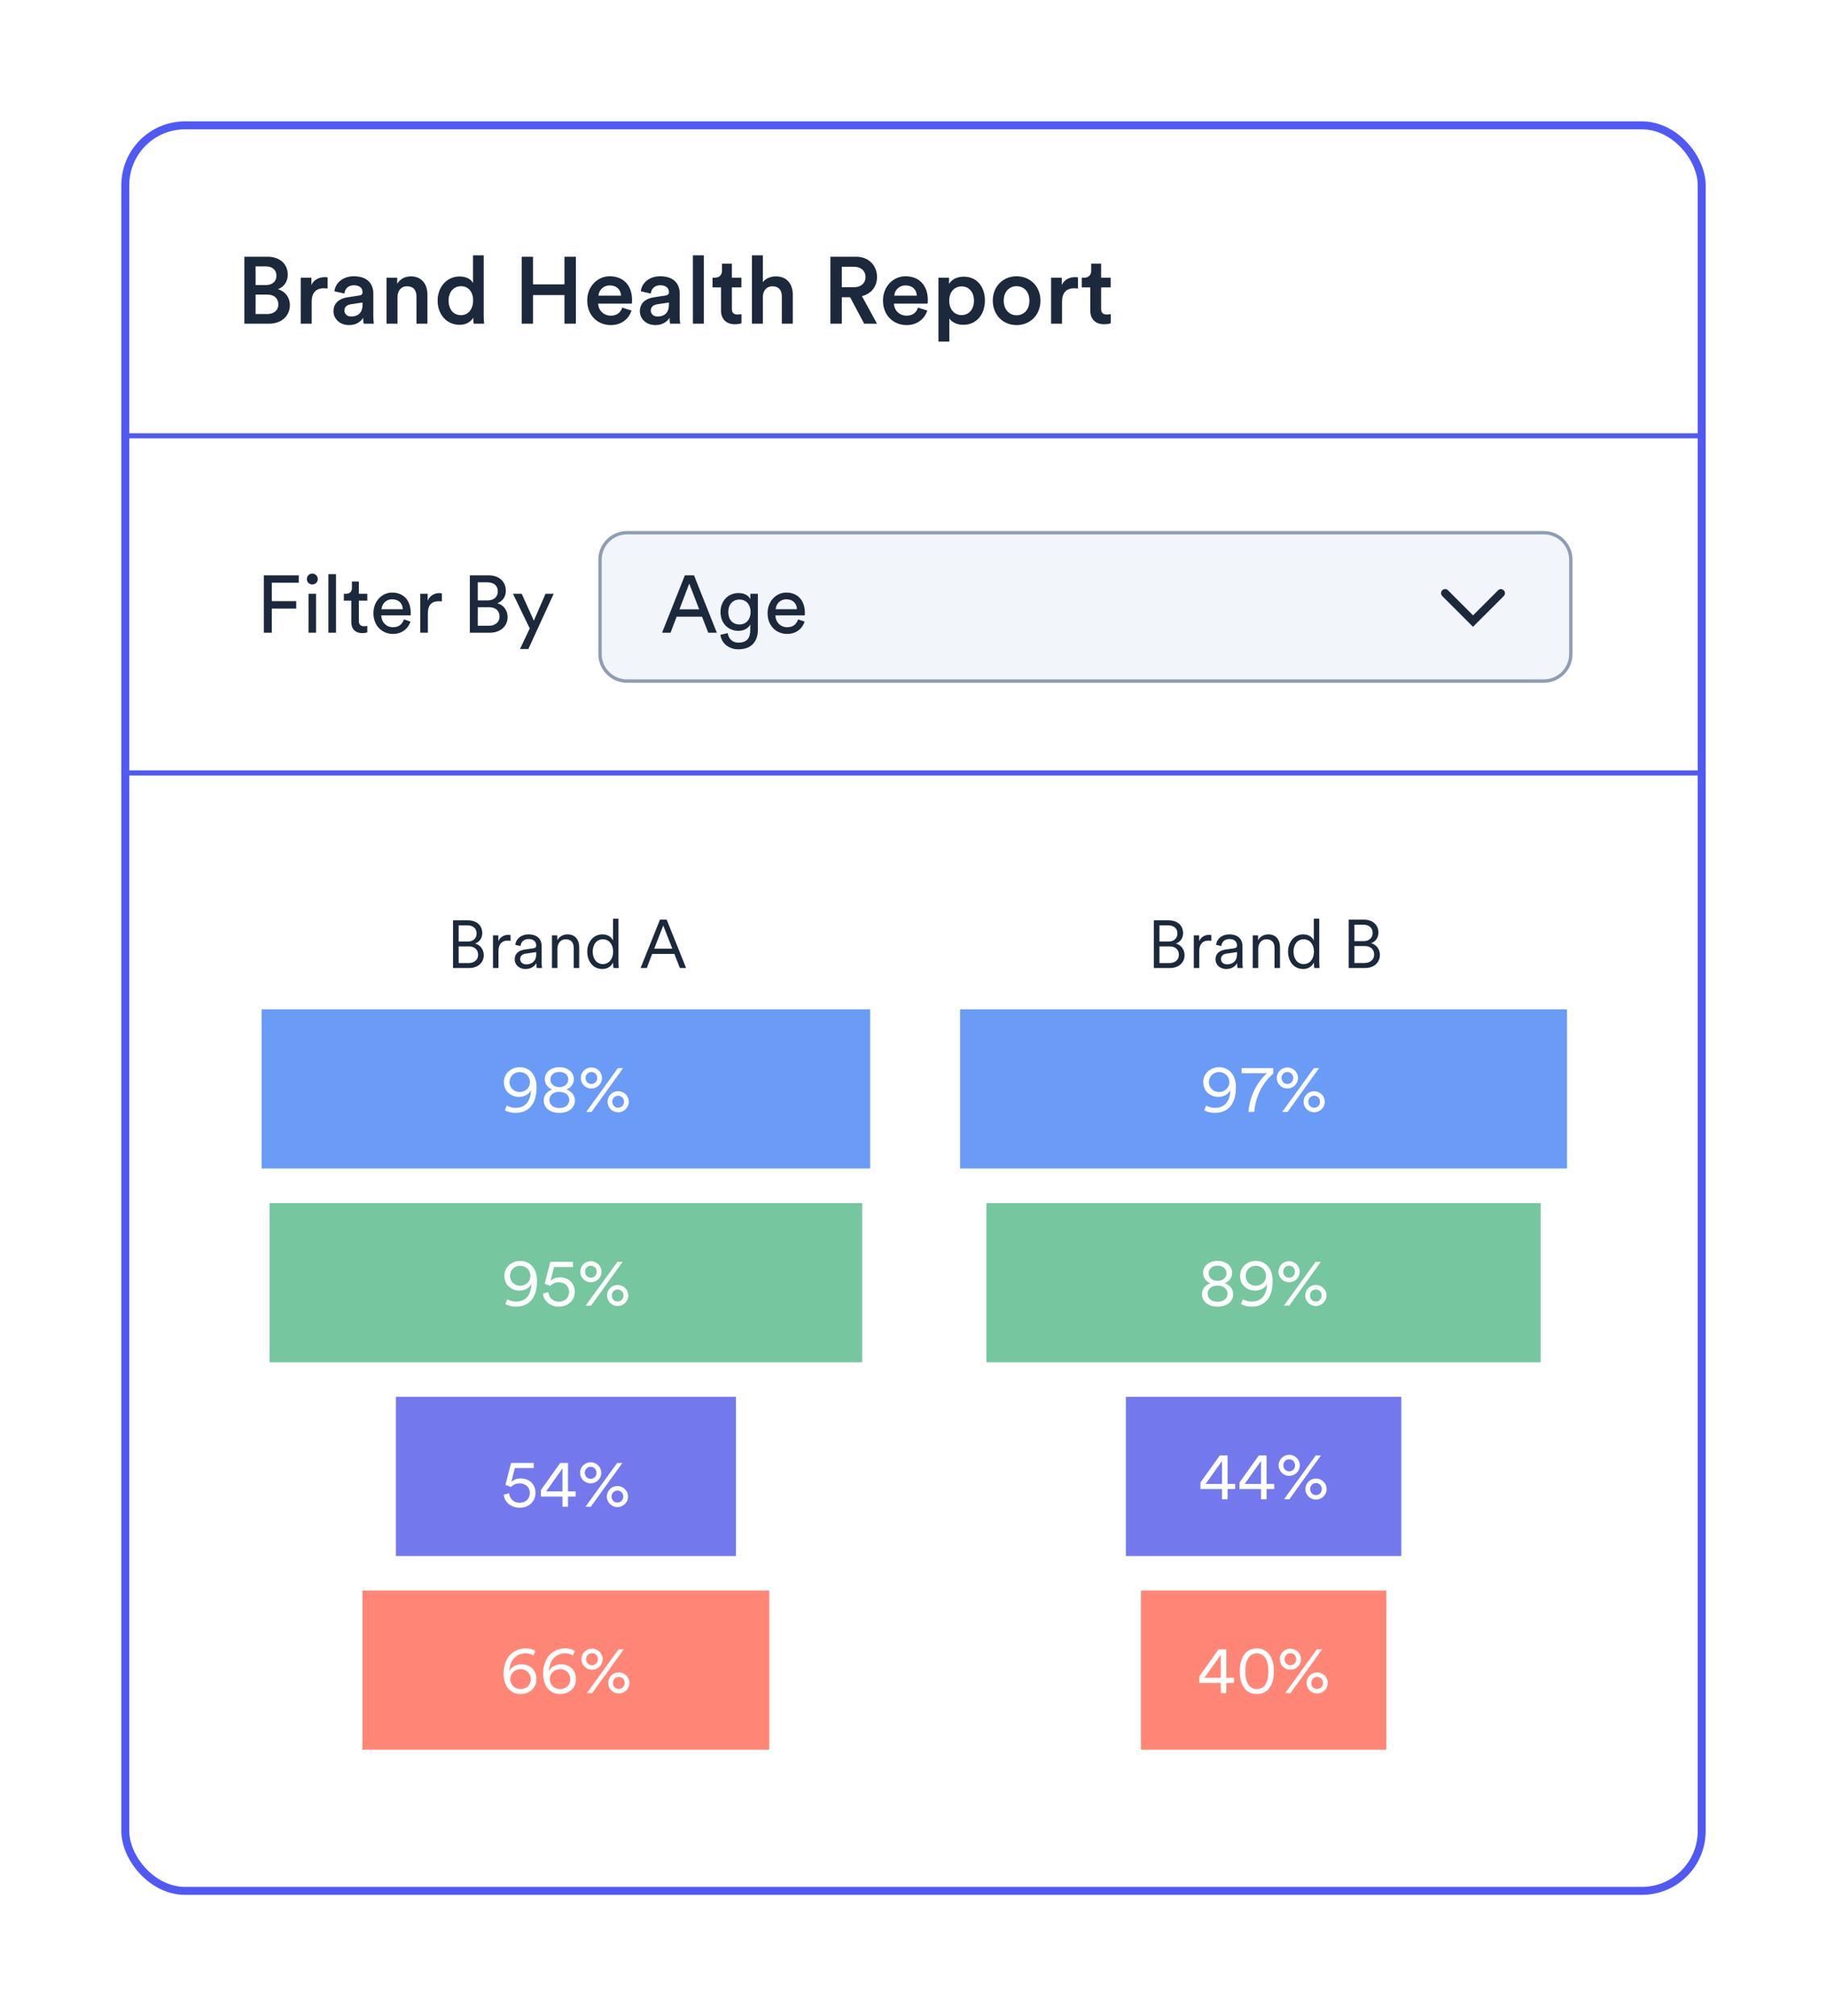
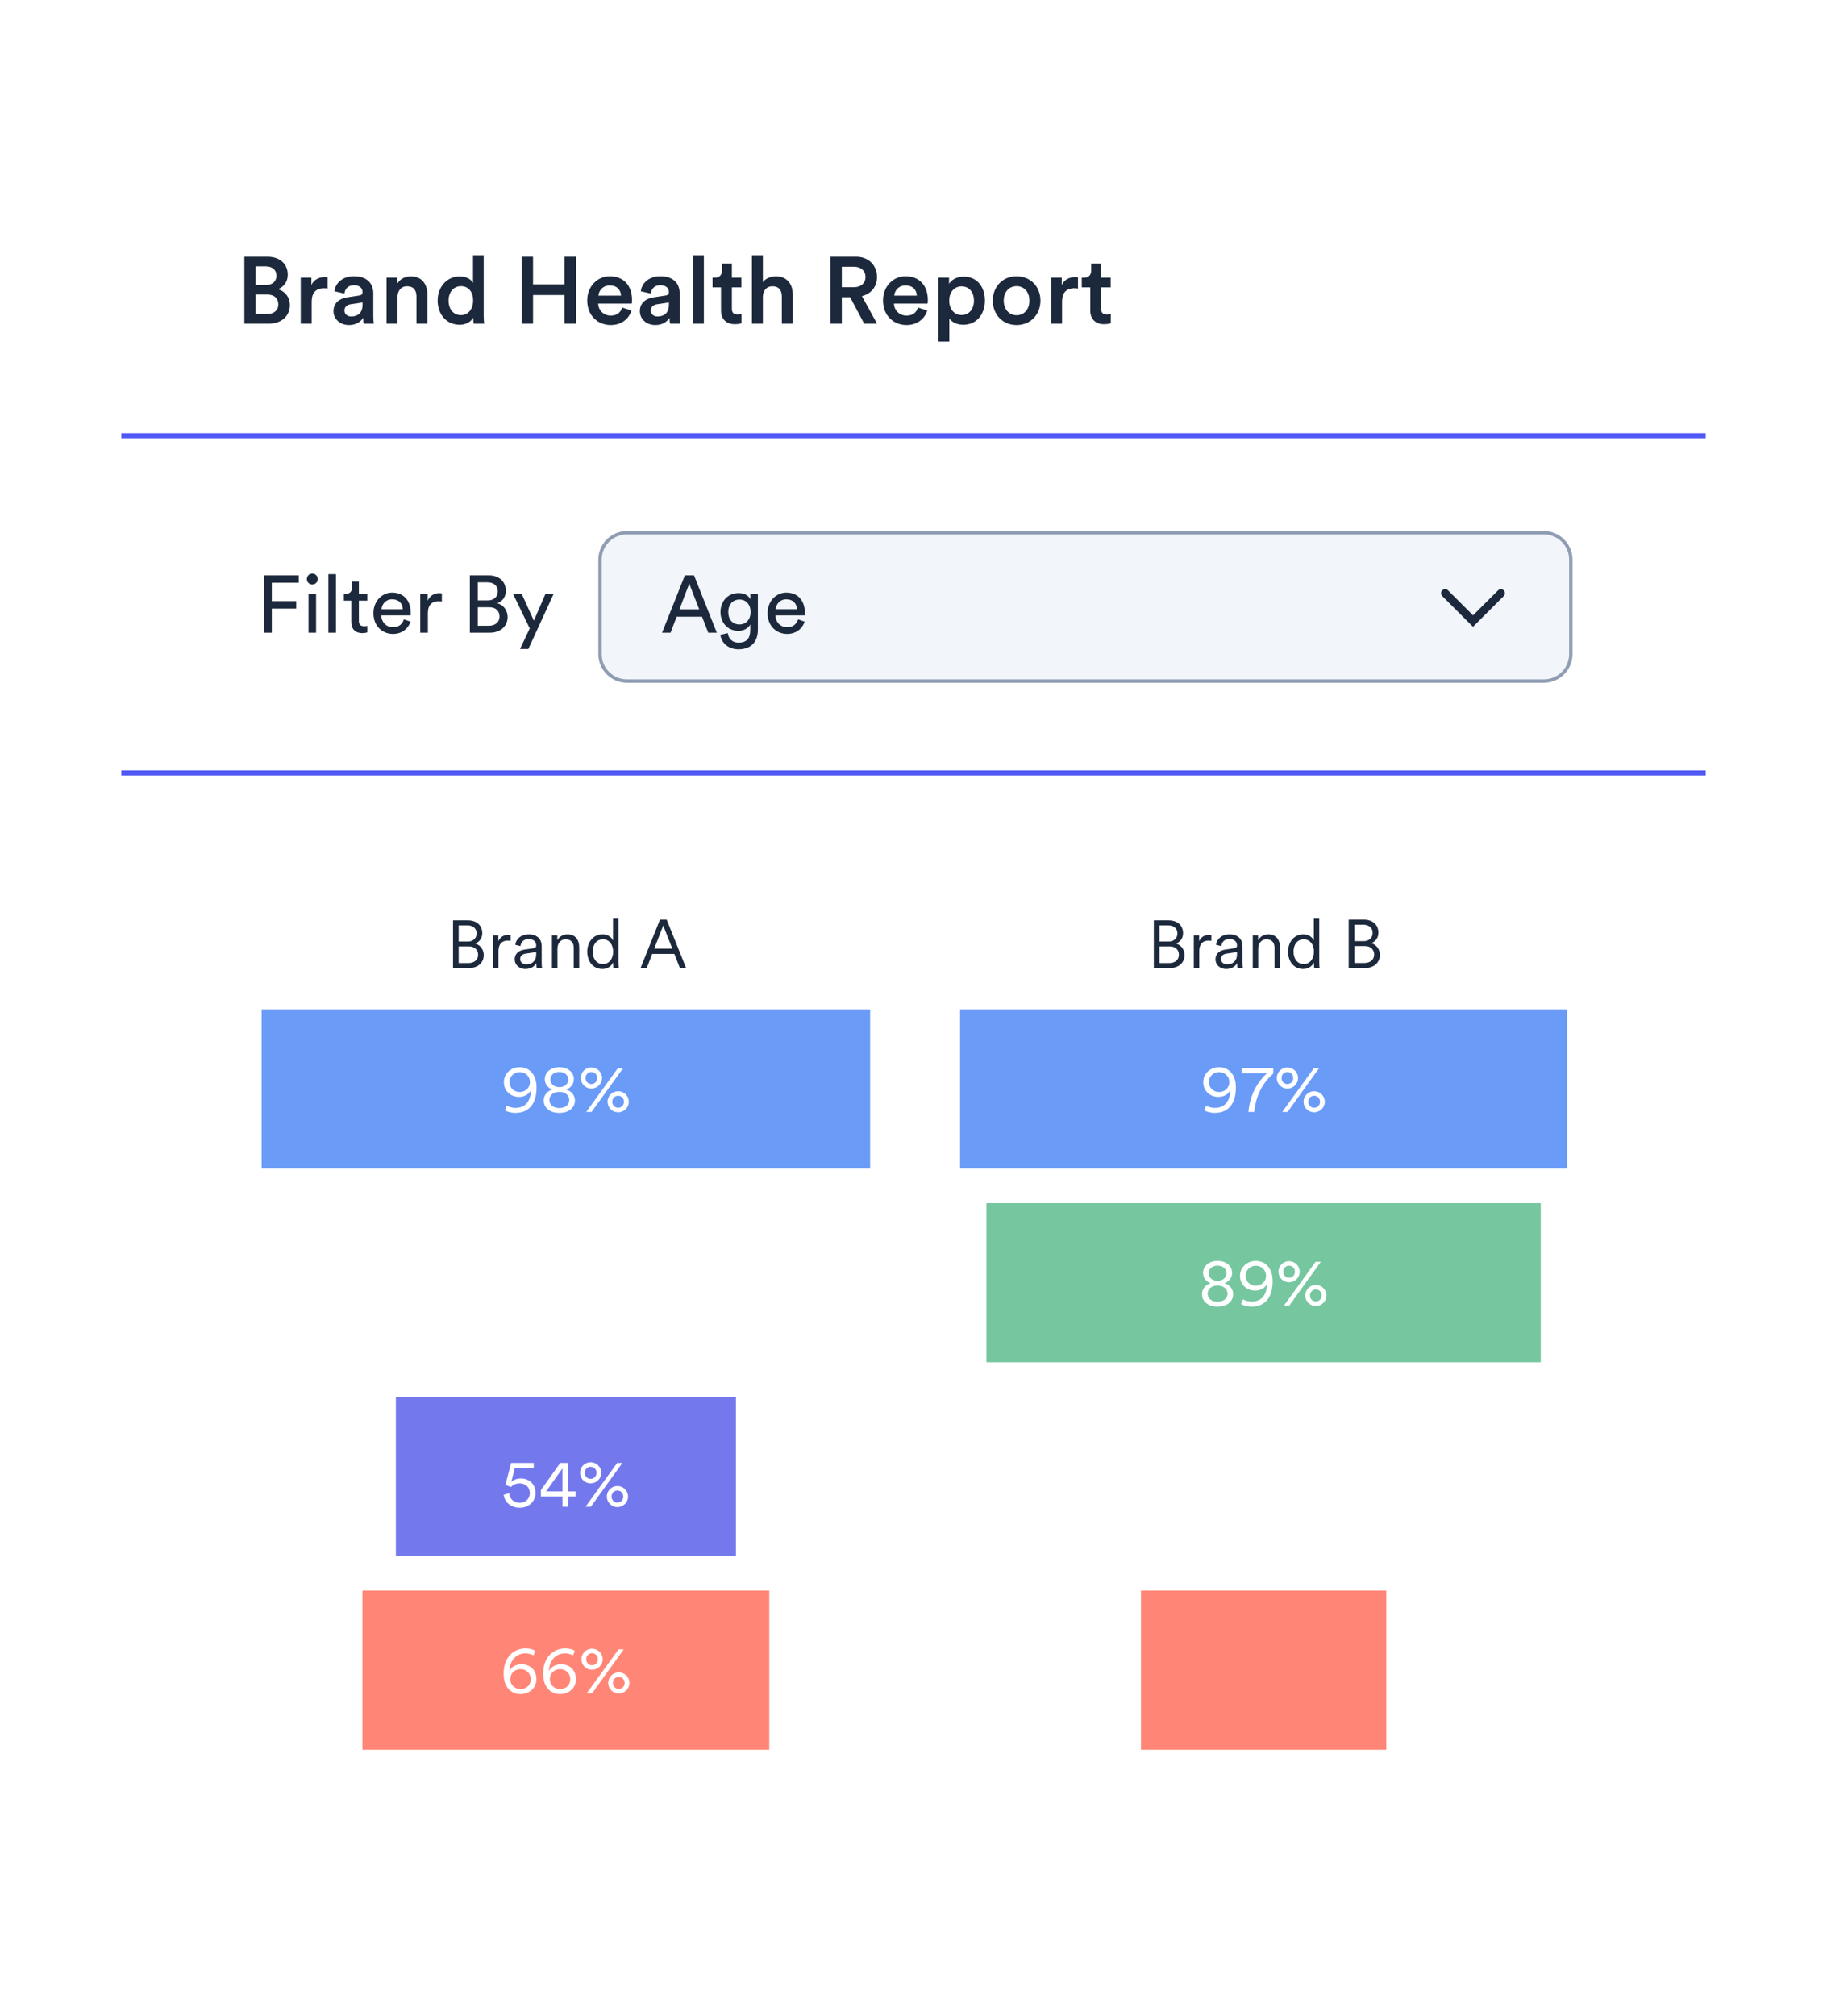
<svg xmlns="http://www.w3.org/2000/svg" width="271" height="299" viewBox="0 0 271 299" fill="none">
  <g filter="url(#filter0_d_10979_37658)">
    <rect x="18" y="18" width="235" height="263" rx="9.446" fill="white" />
-     <rect x="18.59" y="18.59" width="233.819" height="261.819" rx="8.856" stroke="#5159F5" stroke-width="1.181" />
  </g>
  <path d="M36.246 38.074H39.662C41.566 38.074 42.686 39.194 42.686 40.748C42.686 41.798 42.07 42.582 41.216 42.89C42.266 43.17 42.994 44.08 42.994 45.256C42.994 46.852 41.762 48 39.914 48H36.246V38.074ZM37.912 42.274H39.438C40.418 42.274 41.006 41.714 41.006 40.888C41.006 40.048 40.418 39.502 39.396 39.502H37.912V42.274ZM37.912 46.572H39.62C40.628 46.572 41.286 46.026 41.286 45.144C41.286 44.29 40.712 43.688 39.676 43.688H37.912V46.572ZM48.598 41.14V42.792C48.416 42.764 48.234 42.75 48.066 42.75C46.806 42.75 46.232 43.478 46.232 44.752V48H44.608V41.182H46.19V42.274C46.512 41.532 47.268 41.098 48.164 41.098C48.36 41.098 48.528 41.126 48.598 41.14ZM49.465 46.152C49.465 44.934 50.361 44.262 51.523 44.094L53.273 43.828C53.665 43.772 53.777 43.576 53.777 43.338C53.777 42.764 53.385 42.302 52.489 42.302C51.635 42.302 51.159 42.848 51.089 43.534L49.605 43.198C49.731 42.022 50.795 40.972 52.475 40.972C54.575 40.972 55.373 42.162 55.373 43.52V46.908C55.373 47.524 55.443 47.93 55.457 48H53.945C53.931 47.958 53.875 47.678 53.875 47.132C53.553 47.65 52.881 48.21 51.775 48.21C50.347 48.21 49.465 47.23 49.465 46.152ZM52.083 46.936C52.993 46.936 53.777 46.502 53.777 45.172V44.864L51.999 45.13C51.495 45.214 51.089 45.494 51.089 46.054C51.089 46.516 51.439 46.936 52.083 46.936ZM58.96 44.066V48H57.336V41.182H58.918V42.092C59.366 41.308 60.178 40.986 60.934 40.986C62.6 40.986 63.398 42.19 63.398 43.688V48H61.774V43.968C61.774 43.128 61.396 42.456 60.374 42.456C59.45 42.456 58.96 43.17 58.96 44.066ZM66.538 44.57C66.538 45.872 67.266 46.74 68.372 46.74C69.436 46.74 70.178 45.858 70.178 44.556C70.178 43.254 69.45 42.442 68.386 42.442C67.322 42.442 66.538 43.268 66.538 44.57ZM71.746 37.864V46.754C71.746 47.37 71.802 47.888 71.816 48H70.262C70.234 47.846 70.192 47.398 70.192 47.118C69.87 47.692 69.156 48.168 68.19 48.168C66.23 48.168 64.914 46.628 64.914 44.57C64.914 42.61 66.244 41 68.162 41C69.352 41 69.954 41.546 70.164 41.98V37.864H71.746ZM85.421 48H83.727V43.758H79.065V48H77.385V38.074H79.065V42.176H83.727V38.074H85.421V48ZM88.769 43.842H92.115C92.087 43.044 91.555 42.33 90.435 42.33C89.413 42.33 88.825 43.114 88.769 43.842ZM92.297 45.62L93.669 46.054C93.305 47.244 92.227 48.21 90.589 48.21C88.741 48.21 87.103 46.866 87.103 44.556C87.103 42.4 88.699 40.972 90.421 40.972C92.521 40.972 93.753 42.358 93.753 44.514C93.753 44.78 93.725 45.004 93.711 45.032H88.727C88.769 46.068 89.581 46.81 90.589 46.81C91.569 46.81 92.073 46.292 92.297 45.62ZM94.91 46.152C94.91 44.934 95.806 44.262 96.968 44.094L98.718 43.828C99.11 43.772 99.222 43.576 99.222 43.338C99.222 42.764 98.83 42.302 97.934 42.302C97.08 42.302 96.604 42.848 96.534 43.534L95.05 43.198C95.176 42.022 96.24 40.972 97.92 40.972C100.02 40.972 100.818 42.162 100.818 43.52V46.908C100.818 47.524 100.888 47.93 100.902 48H99.39C99.376 47.958 99.32 47.678 99.32 47.132C98.998 47.65 98.326 48.21 97.22 48.21C95.792 48.21 94.91 47.23 94.91 46.152ZM97.528 46.936C98.438 46.936 99.222 46.502 99.222 45.172V44.864L97.444 45.13C96.94 45.214 96.534 45.494 96.534 46.054C96.534 46.516 96.884 46.936 97.528 46.936ZM104.405 48H102.781V37.864H104.405V48ZM108.56 39.096V41.182H109.974V42.624H108.56V45.788C108.56 46.39 108.826 46.642 109.428 46.642C109.652 46.642 109.918 46.6 109.988 46.586V47.93C109.89 47.972 109.582 48.084 108.994 48.084C107.734 48.084 106.95 47.328 106.95 46.054V42.624H105.69V41.182H106.04C106.768 41.182 107.09 40.72 107.09 40.118V39.096H108.56ZM113.155 43.996V48H111.531V37.864H113.155V41.84C113.617 41.238 114.387 40.986 115.101 40.986C116.781 40.986 117.593 42.19 117.593 43.688V48H115.969V43.968C115.969 43.128 115.591 42.456 114.569 42.456C113.673 42.456 113.183 43.128 113.155 43.996ZM128.184 48L126.098 44.08H124.866V48H123.172V38.074H126.98C128.898 38.074 130.088 39.404 130.088 41.084C130.088 42.498 129.234 43.576 127.848 43.912L130.088 48H128.184ZM124.866 42.596H126.672C127.708 42.596 128.38 41.994 128.38 41.084C128.38 40.16 127.708 39.558 126.672 39.558H124.866V42.596ZM132.642 43.842H135.988C135.96 43.044 135.428 42.33 134.308 42.33C133.286 42.33 132.698 43.114 132.642 43.842ZM136.17 45.62L137.542 46.054C137.178 47.244 136.1 48.21 134.462 48.21C132.614 48.21 130.976 46.866 130.976 44.556C130.976 42.4 132.572 40.972 134.294 40.972C136.394 40.972 137.626 42.358 137.626 44.514C137.626 44.78 137.598 45.004 137.584 45.032H132.6C132.642 46.068 133.454 46.81 134.462 46.81C135.442 46.81 135.946 46.292 136.17 45.62ZM140.813 50.66H139.203V41.182H140.771V42.106C141.107 41.518 141.891 41.028 142.941 41.028C144.957 41.028 146.091 42.568 146.091 44.584C146.091 46.628 144.845 48.168 142.885 48.168C141.905 48.168 141.163 47.748 140.813 47.23V50.66ZM144.467 44.584C144.467 43.31 143.725 42.47 142.633 42.47C141.569 42.47 140.799 43.31 140.799 44.584C140.799 45.886 141.569 46.726 142.633 46.726C143.711 46.726 144.467 45.886 144.467 44.584ZM150.788 46.754C151.796 46.754 152.692 46.012 152.692 44.584C152.692 43.17 151.796 42.442 150.788 42.442C149.794 42.442 148.884 43.17 148.884 44.584C148.884 45.998 149.794 46.754 150.788 46.754ZM150.788 40.972C152.832 40.972 154.33 42.498 154.33 44.584C154.33 46.684 152.832 48.21 150.788 48.21C148.758 48.21 147.26 46.684 147.26 44.584C147.26 42.498 148.758 40.972 150.788 40.972ZM159.9 41.14V42.792C159.718 42.764 159.536 42.75 159.368 42.75C158.108 42.75 157.534 43.478 157.534 44.752V48H155.91V41.182H157.492V42.274C157.814 41.532 158.57 41.098 159.466 41.098C159.662 41.098 159.83 41.126 159.9 41.14ZM163.33 39.096V41.182H164.744V42.624H163.33V45.788C163.33 46.39 163.596 46.642 164.198 46.642C164.422 46.642 164.688 46.6 164.758 46.586V47.93C164.66 47.972 164.352 48.084 163.764 48.084C162.504 48.084 161.72 47.328 161.72 46.054V42.624H160.46V41.182H160.81C161.538 41.182 161.86 40.72 161.86 40.118V39.096H163.33Z" fill="#1C283B" />
  <path d="M40.316 93.83H39.14V85.322H44.312V86.414H40.316V89.15H43.94V90.254H40.316V93.83ZM46.883 93.83H45.767V88.058H46.883V93.83ZM45.516 85.874C45.516 85.418 45.876 85.058 46.319 85.058C46.776 85.058 47.136 85.418 47.136 85.874C47.136 86.318 46.776 86.678 46.319 86.678C45.876 86.678 45.516 86.318 45.516 85.874ZM49.837 93.83H48.709V85.142H49.837V93.83ZM53.234 86.234V88.058H54.482V89.078H53.234V92.078C53.234 92.606 53.45 92.87 54.038 92.87C54.182 92.87 54.386 92.846 54.482 92.822V93.782C54.386 93.818 54.098 93.89 53.714 93.89C52.73 93.89 52.106 93.29 52.106 92.246V89.078H51.002V88.058H51.314C51.938 88.058 52.202 87.674 52.202 87.17V86.234H53.234ZM56.591 90.35H59.747C59.723 89.522 59.183 88.874 58.163 88.874C57.215 88.874 56.639 89.606 56.591 90.35ZM59.915 91.85L60.887 92.186C60.563 93.206 59.639 94.01 58.295 94.01C56.747 94.01 55.391 92.882 55.391 90.926C55.391 89.114 56.699 87.878 58.151 87.878C59.927 87.878 60.923 89.102 60.923 90.902C60.923 91.046 60.911 91.19 60.899 91.262H56.555C56.579 92.294 57.323 93.014 58.295 93.014C59.231 93.014 59.699 92.498 59.915 91.85ZM65.542 87.998V89.198C65.374 89.174 65.206 89.162 65.05 89.162C64.102 89.162 63.466 89.666 63.466 90.938V93.83H62.338V88.058H63.442V89.066C63.862 88.178 64.582 87.962 65.17 87.962C65.326 87.962 65.482 87.986 65.542 87.998ZM69.691 85.322H72.463C74.083 85.322 75.031 86.282 75.031 87.626C75.031 88.538 74.503 89.186 73.759 89.462C74.731 89.702 75.295 90.566 75.295 91.514C75.295 92.858 74.227 93.83 72.667 93.83H69.691V85.322ZM70.867 89.042H72.331C73.279 89.042 73.843 88.478 73.843 87.686C73.843 86.882 73.255 86.354 72.283 86.354H70.867V89.042ZM70.867 92.798H72.499C73.447 92.798 74.095 92.27 74.095 91.442C74.095 90.626 73.579 90.05 72.547 90.05H70.867V92.798ZM78.372 96.242H77.136L78.576 93.194L76.092 88.058H77.388L79.188 92.042L80.916 88.058H82.128L78.372 96.242Z" fill="#1C283B" />
  <path d="M229 79H93C90.791 79 89 80.791 89 83V97C89 99.209 90.791 101 93 101H229C231.209 101 233 99.209 233 97V83C233 80.791 231.209 79 229 79Z" fill="#F2F5FA" stroke="#8F9DB3" stroke-width="0.5" stroke-miterlimit="10" />
  <path d="M105.056 93.83L104.132 91.454H100.364L99.464 93.83H98.204L101.588 85.322H102.944L106.328 93.83H105.056ZM102.236 86.546L100.784 90.362H103.712L102.236 86.546ZM106.86 94.142L107.952 93.89C108.036 94.694 108.648 95.306 109.524 95.306C110.736 95.306 111.288 94.682 111.288 93.434V92.606C111.012 93.134 110.388 93.554 109.524 93.554C107.988 93.554 106.872 92.39 106.872 90.758C106.872 89.198 107.94 87.95 109.524 87.95C110.412 87.95 111.012 88.286 111.3 88.862V88.058H112.416V93.398C112.416 94.862 111.696 96.29 109.524 96.29C108.084 96.29 107.004 95.378 106.86 94.142ZM109.692 92.606C110.664 92.606 111.336 91.874 111.336 90.758C111.336 89.642 110.664 88.91 109.692 88.91C108.696 88.91 108.024 89.642 108.024 90.758C108.024 91.886 108.672 92.606 109.692 92.606ZM115.056 90.35H118.212C118.188 89.522 117.648 88.874 116.628 88.874C115.68 88.874 115.104 89.606 115.056 90.35ZM118.38 91.85L119.352 92.186C119.028 93.206 118.104 94.01 116.76 94.01C115.212 94.01 113.856 92.882 113.856 90.926C113.856 89.114 115.164 87.878 116.616 87.878C118.392 87.878 119.388 89.102 119.388 90.902C119.388 91.046 119.376 91.19 119.364 91.262H115.02C115.044 92.294 115.788 93.014 116.76 93.014C117.696 93.014 118.164 92.498 118.38 91.85Z" fill="#1C283B" />
  <path d="M222.64 87.6C222.55 87.6 222.46 87.64 222.4 87.71L218.5 91.61L214.6 87.71C214.54 87.64 214.45 87.61 214.35 87.61C214.16 87.61 214 87.76 214 87.96C214 88.05 214.04 88.14 214.1 88.21L218.49 92.6L222.88 88.21C223.02 88.08 223.02 87.86 222.88 87.72C222.81 87.65 222.72 87.61 222.62 87.61L222.64 87.6Z" fill="#1C283B" stroke="#1C283B" stroke-width="0.5" />
  <path d="M129.069 149.68H38.809V173.28H129.069V149.68Z" fill="#6A9BF7" />
-   <path d="M127.888 178.42H39.988V202.02H127.888V178.42Z" fill="#76C6A0" />
  <path d="M109.159 207.15H58.719V230.75H109.159V207.15Z" fill="#7478ED" />
  <path d="M53.759 259.48H114.109V235.88H53.759V259.48Z" fill="#FF8676" />
  <path d="M232.44 149.68H142.41V173.28H232.44V149.68Z" fill="#6A9BF7" />
  <path d="M228.539 178.42H146.309V202.02H228.539V178.42Z" fill="#76C6A0" />
-   <path d="M207.86 207.15H167V230.75H207.86V207.15Z" fill="#7478ED" />
  <path d="M205.628 235.88H169.238V259.48H205.628V235.88Z" fill="#FF8676" />
  <path d="M74.891 164.649L75.172 163.947C75.473 164.138 75.975 164.298 76.416 164.298C78.001 164.298 78.713 163.245 78.753 161.66C78.512 162.212 77.87 162.663 76.968 162.663C75.844 162.663 74.741 161.881 74.741 160.477C74.741 159.163 75.844 158.26 77.088 158.26C78.422 158.26 79.585 159.243 79.585 161.249C79.585 163.546 78.593 165.04 76.416 165.04C75.894 165.04 75.232 164.88 74.891 164.649ZM78.603 160.467C78.603 159.554 77.87 158.982 77.088 158.982C76.306 158.982 75.584 159.554 75.584 160.467C75.584 161.389 76.296 161.941 77.088 161.941C77.88 161.941 78.603 161.379 78.603 160.467ZM82.966 161.219C83.728 161.219 84.29 160.758 84.29 160.086C84.29 159.444 83.768 158.962 82.966 158.962C82.153 158.962 81.642 159.444 81.642 160.086C81.642 160.758 82.193 161.219 82.966 161.219ZM82.966 164.318C83.898 164.318 84.44 163.787 84.44 163.125C84.44 162.463 83.898 161.921 82.966 161.921C82.023 161.921 81.491 162.463 81.491 163.125C81.491 163.787 82.023 164.318 82.966 164.318ZM82.966 165.04C81.501 165.04 80.649 164.218 80.649 163.195C80.649 162.392 81.2 161.801 81.922 161.57C81.301 161.359 80.809 160.768 80.809 160.035C80.809 159.002 81.722 158.26 82.966 158.26C84.209 158.26 85.122 159.002 85.122 160.035C85.122 160.758 84.631 161.359 83.999 161.57C84.721 161.791 85.282 162.392 85.282 163.195C85.282 164.218 84.43 165.04 82.966 165.04ZM86.851 159.865C86.851 160.376 87.232 160.758 87.713 160.758C88.215 160.758 88.586 160.376 88.586 159.865C88.586 159.353 88.215 158.972 87.713 158.972C87.232 158.972 86.851 159.353 86.851 159.865ZM86.149 159.865C86.149 158.992 86.861 158.3 87.713 158.3C88.576 158.3 89.298 158.992 89.298 159.865C89.298 160.737 88.576 161.43 87.713 161.43C86.861 161.43 86.149 160.737 86.149 159.865ZM90.823 163.385C90.823 163.897 91.204 164.278 91.685 164.278C92.187 164.278 92.558 163.897 92.558 163.385C92.558 162.874 92.187 162.493 91.685 162.493C91.204 162.493 90.823 162.874 90.823 163.385ZM90.121 163.385C90.121 162.513 90.833 161.821 91.685 161.821C92.548 161.821 93.27 162.513 93.27 163.385C93.27 164.258 92.548 164.95 91.685 164.95C90.833 164.95 90.121 164.258 90.121 163.385ZM87.743 164.9H86.951L91.655 158.4H92.427L87.743 164.9Z" fill="white" />
  <path d="M178.63 164.649L178.911 163.947C179.211 164.138 179.713 164.298 180.154 164.298C181.739 164.298 182.451 163.245 182.491 161.66C182.251 162.212 181.609 162.663 180.706 162.663C179.583 162.663 178.479 161.881 178.479 160.477C178.479 159.163 179.583 158.26 180.826 158.26C182.16 158.26 183.324 159.243 183.324 161.249C183.324 163.546 182.331 165.04 180.154 165.04C179.633 165.04 178.971 164.88 178.63 164.649ZM182.341 160.467C182.341 159.554 181.609 158.982 180.826 158.982C180.044 158.982 179.322 159.554 179.322 160.467C179.322 161.389 180.034 161.941 180.826 161.941C181.619 161.941 182.341 161.379 182.341 160.467ZM188.87 158.4V159.203C188.018 159.955 186.363 161.62 186.042 164.9H185.179C185.49 161.329 187.556 159.504 187.928 159.163H184.166V158.4H188.87ZM190.09 159.865C190.09 160.376 190.471 160.758 190.952 160.758C191.454 160.758 191.825 160.376 191.825 159.865C191.825 159.353 191.454 158.972 190.952 158.972C190.471 158.972 190.09 159.353 190.09 159.865ZM189.387 159.865C189.387 158.992 190.1 158.3 190.952 158.3C191.815 158.3 192.537 158.992 192.537 159.865C192.537 160.737 191.815 161.43 190.952 161.43C190.1 161.43 189.387 160.737 189.387 159.865ZM194.061 163.385C194.061 163.897 194.443 164.278 194.924 164.278C195.426 164.278 195.797 163.897 195.797 163.385C195.797 162.874 195.426 162.493 194.924 162.493C194.443 162.493 194.061 162.874 194.061 163.385ZM193.359 163.385C193.359 162.513 194.071 161.821 194.924 161.821C195.787 161.821 196.509 162.513 196.509 163.385C196.509 164.258 195.787 164.95 194.924 164.95C194.071 164.95 193.359 164.258 193.359 163.385ZM190.982 164.9H190.19L194.894 158.4H195.666L190.982 164.9Z" fill="white" />
-   <path d="M74.962 193.379L75.243 192.677C75.543 192.868 76.045 193.028 76.486 193.028C78.071 193.028 78.783 191.975 78.823 190.39C78.582 190.942 77.941 191.393 77.038 191.393C75.915 191.393 74.811 190.611 74.811 189.207C74.811 187.893 75.915 186.99 77.158 186.99C78.492 186.99 79.656 187.973 79.656 189.979C79.656 192.276 78.663 193.77 76.486 193.77C75.965 193.77 75.303 193.61 74.962 193.379ZM78.673 189.197C78.673 188.284 77.941 187.712 77.158 187.712C76.376 187.712 75.654 188.284 75.654 189.197C75.654 190.119 76.366 190.671 77.158 190.671C77.951 190.671 78.673 190.109 78.673 189.197ZM80.538 191.845L81.341 191.614C81.401 192.446 82.033 193.038 82.895 193.038C83.748 193.038 84.41 192.466 84.41 191.614C84.41 190.681 83.728 190.16 82.895 190.16C82.404 190.16 81.933 190.35 81.612 190.701L80.789 190.38L81.632 187.13H84.992V187.893H82.183L81.662 189.959C81.993 189.598 82.544 189.427 83.056 189.427C84.33 189.427 85.253 190.27 85.253 191.584C85.253 192.797 84.32 193.77 82.895 193.77C81.552 193.77 80.629 192.878 80.538 191.845ZM86.774 188.595C86.774 189.106 87.155 189.487 87.637 189.487C88.138 189.487 88.509 189.106 88.509 188.595C88.509 188.083 88.138 187.702 87.637 187.702C87.155 187.702 86.774 188.083 86.774 188.595ZM86.072 188.595C86.072 187.722 86.784 187.03 87.637 187.03C88.499 187.03 89.222 187.722 89.222 188.595C89.222 189.467 88.499 190.16 87.637 190.16C86.784 190.16 86.072 189.467 86.072 188.595ZM90.746 192.115C90.746 192.627 91.127 193.008 91.609 193.008C92.11 193.008 92.481 192.627 92.481 192.115C92.481 191.604 92.11 191.223 91.609 191.223C91.127 191.223 90.746 191.604 90.746 192.115ZM90.044 192.115C90.044 191.243 90.756 190.551 91.609 190.551C92.471 190.551 93.193 191.243 93.193 192.115C93.193 192.988 92.471 193.68 91.609 193.68C90.756 193.68 90.044 192.988 90.044 192.115ZM87.667 193.63H86.874L91.579 187.13H92.351L87.667 193.63Z" fill="white" />
  <path d="M74.718 221.665L75.521 221.434C75.581 222.267 76.213 222.858 77.075 222.858C77.928 222.858 78.59 222.287 78.59 221.434C78.59 220.501 77.908 219.98 77.075 219.98C76.584 219.98 76.112 220.17 75.791 220.521L74.969 220.2L75.811 216.951H79.172V217.713H76.363L75.842 219.779C76.173 219.418 76.724 219.248 77.236 219.248C78.51 219.248 79.432 220.09 79.432 221.404C79.432 222.618 78.499 223.591 77.075 223.591C75.731 223.591 74.808 222.698 74.718 221.665ZM80.232 221.936V220.973L83.1 216.951H84.254V221.173H85.387V221.936H84.254V223.45H83.431V221.936H80.232ZM83.431 221.173V217.763L81.004 221.173H83.431ZM86.743 218.415C86.743 218.927 87.124 219.308 87.605 219.308C88.107 219.308 88.478 218.927 88.478 218.415C88.478 217.904 88.107 217.522 87.605 217.522C87.124 217.522 86.743 217.904 86.743 218.415ZM86.041 218.415C86.041 217.543 86.753 216.85 87.605 216.85C88.468 216.85 89.19 217.543 89.19 218.415C89.19 219.288 88.468 219.98 87.605 219.98C86.753 219.98 86.041 219.288 86.041 218.415ZM90.715 221.936C90.715 222.447 91.096 222.828 91.577 222.828C92.079 222.828 92.45 222.447 92.45 221.936C92.45 221.424 92.079 221.043 91.577 221.043C91.096 221.043 90.715 221.424 90.715 221.936ZM90.013 221.936C90.013 221.063 90.725 220.371 91.577 220.371C92.44 220.371 93.162 221.063 93.162 221.936C93.162 222.808 92.44 223.5 91.577 223.5C90.725 223.5 90.013 222.808 90.013 221.936ZM87.635 223.45H86.843L91.547 216.951H92.32L87.635 223.45Z" fill="white" />
  <path d="M178.061 220.825V219.862L180.93 215.84H182.083V220.063H183.216V220.825H182.083V222.34H181.261V220.825H178.061ZM181.261 220.063V216.653L178.833 220.063H181.261ZM183.85 220.825V219.862L186.718 215.84H187.872V220.063H189.005V220.825H187.872V222.34H187.049V220.825H183.85ZM187.049 220.063V216.653L184.622 220.063H187.049ZM190.361 217.305C190.361 217.816 190.742 218.197 191.223 218.197C191.725 218.197 192.096 217.816 192.096 217.305C192.096 216.793 191.725 216.412 191.223 216.412C190.742 216.412 190.361 216.793 190.361 217.305ZM189.659 217.305C189.659 216.432 190.371 215.74 191.223 215.74C192.086 215.74 192.808 216.432 192.808 217.305C192.808 218.177 192.086 218.869 191.223 218.869C190.371 218.869 189.659 218.177 189.659 217.305ZM194.333 220.825C194.333 221.337 194.714 221.718 195.195 221.718C195.697 221.718 196.068 221.337 196.068 220.825C196.068 220.314 195.697 219.933 195.195 219.933C194.714 219.933 194.333 220.314 194.333 220.825ZM193.63 220.825C193.63 219.953 194.343 219.261 195.195 219.261C196.058 219.261 196.78 219.953 196.78 220.825C196.78 221.698 196.058 222.39 195.195 222.39C194.343 222.39 193.63 221.698 193.63 220.825ZM191.253 222.34H190.461L195.165 215.84H195.937L191.253 222.34Z" fill="white" />
  <path d="M180.606 189.949C181.369 189.949 181.93 189.487 181.93 188.815C181.93 188.174 181.409 187.692 180.606 187.692C179.794 187.692 179.282 188.174 179.282 188.815C179.282 189.487 179.834 189.949 180.606 189.949ZM180.606 193.048C181.539 193.048 182.081 192.517 182.081 191.855C182.081 191.193 181.539 190.651 180.606 190.651C179.664 190.651 179.132 191.193 179.132 191.855C179.132 192.517 179.664 193.048 180.606 193.048ZM180.606 193.77C179.142 193.77 178.289 192.948 178.289 191.925C178.289 191.122 178.841 190.531 179.563 190.3C178.941 190.089 178.45 189.498 178.45 188.765C178.45 187.732 179.363 186.99 180.606 186.99C181.85 186.99 182.763 187.732 182.763 188.765C182.763 189.487 182.271 190.089 181.639 190.3C182.362 190.521 182.923 191.122 182.923 191.925C182.923 192.948 182.071 193.77 180.606 193.77ZM184.08 193.379L184.361 192.677C184.662 192.868 185.164 193.028 185.605 193.028C187.19 193.028 187.902 191.975 187.942 190.39C187.701 190.942 187.059 191.393 186.157 191.393C185.033 191.393 183.93 190.611 183.93 189.207C183.93 187.893 185.033 186.99 186.277 186.99C187.611 186.99 188.774 187.973 188.774 189.979C188.774 192.276 187.781 193.77 185.605 193.77C185.083 193.77 184.421 193.61 184.08 193.379ZM187.791 189.197C187.791 188.284 187.059 187.712 186.277 187.712C185.495 187.712 184.772 188.284 184.772 189.197C184.772 190.119 185.485 190.671 186.277 190.671C187.069 190.671 187.791 190.109 187.791 189.197ZM190.339 188.595C190.339 189.106 190.72 189.487 191.202 189.487C191.703 189.487 192.074 189.106 192.074 188.595C192.074 188.083 191.703 187.702 191.202 187.702C190.72 187.702 190.339 188.083 190.339 188.595ZM189.637 188.595C189.637 187.722 190.349 187.03 191.202 187.03C192.064 187.03 192.786 187.722 192.786 188.595C192.786 189.467 192.064 190.16 191.202 190.16C190.349 190.16 189.637 189.467 189.637 188.595ZM194.311 192.115C194.311 192.627 194.692 193.008 195.174 193.008C195.675 193.008 196.046 192.627 196.046 192.115C196.046 191.604 195.675 191.223 195.174 191.223C194.692 191.223 194.311 191.604 194.311 192.115ZM193.609 192.115C193.609 191.243 194.321 190.551 195.174 190.551C196.036 190.551 196.758 191.243 196.758 192.115C196.758 192.988 196.036 193.68 195.174 193.68C194.321 193.68 193.609 192.988 193.609 192.115ZM191.232 193.63H190.439L195.143 187.13H195.916L191.232 193.63Z" fill="white" />
  <path d="M79.395 244.811L79.135 245.493C78.884 245.343 78.453 245.192 77.941 245.192C76.447 245.192 75.604 246.366 75.544 247.83C75.784 247.299 76.436 246.807 77.349 246.807C78.613 246.807 79.566 247.629 79.566 249.024C79.566 250.388 78.463 251.23 77.199 251.23C75.895 251.23 74.701 250.277 74.701 248.211C74.701 245.774 76.166 244.45 77.991 244.45C78.583 244.45 79.084 244.6 79.395 244.811ZM75.694 249.024C75.694 249.926 76.426 250.488 77.209 250.488C78.031 250.488 78.723 249.936 78.723 249.024C78.723 248.101 78.021 247.529 77.209 247.529C76.396 247.529 75.694 248.101 75.694 249.024ZM85.262 244.811L85.002 245.493C84.751 245.343 84.32 245.192 83.808 245.192C82.314 245.192 81.471 246.366 81.411 247.83C81.652 247.299 82.304 246.807 83.216 246.807C84.48 246.807 85.433 247.629 85.433 249.024C85.433 250.388 84.33 251.23 83.066 251.23C81.762 251.23 80.568 250.277 80.568 248.211C80.568 245.774 82.033 244.45 83.858 244.45C84.45 244.45 84.951 244.6 85.262 244.811ZM81.561 249.024C81.561 249.926 82.294 250.488 83.076 250.488C83.898 250.488 84.59 249.936 84.59 249.024C84.59 248.101 83.888 247.529 83.076 247.529C82.263 247.529 81.561 248.101 81.561 249.024ZM86.947 246.055C86.947 246.566 87.328 246.947 87.81 246.947C88.311 246.947 88.682 246.566 88.682 246.055C88.682 245.543 88.311 245.162 87.81 245.162C87.328 245.162 86.947 245.543 86.947 246.055ZM86.245 246.055C86.245 245.182 86.957 244.49 87.81 244.49C88.672 244.49 89.394 245.182 89.394 246.055C89.394 246.927 88.672 247.619 87.81 247.619C86.957 247.619 86.245 246.927 86.245 246.055ZM90.919 249.575C90.919 250.087 91.3 250.468 91.782 250.468C92.283 250.468 92.654 250.087 92.654 249.575C92.654 249.064 92.283 248.683 91.782 248.683C91.3 248.683 90.919 249.064 90.919 249.575ZM90.217 249.575C90.217 248.703 90.929 248.011 91.782 248.011C92.644 248.011 93.366 248.703 93.366 249.575C93.366 250.448 92.644 251.14 91.782 251.14C90.929 251.14 90.217 250.448 90.217 249.575ZM87.84 251.09H87.047L91.751 244.59H92.524L87.84 251.09Z" fill="white" />
-   <path d="M177.881 249.575V248.612L180.75 244.59H181.903V248.813H183.037V249.575H181.903V251.09H181.081V249.575H177.881ZM181.081 248.813V245.403L178.654 248.813H181.081ZM186.428 250.488C186.91 250.488 187.261 250.308 187.522 250.027C187.953 249.575 188.133 248.823 188.133 247.84C188.133 246.857 187.953 246.105 187.522 245.654C187.261 245.373 186.91 245.192 186.428 245.192C185.947 245.192 185.596 245.373 185.335 245.654C184.904 246.105 184.723 246.857 184.723 247.84C184.723 248.823 184.904 249.575 185.335 250.027C185.596 250.308 185.947 250.488 186.428 250.488ZM186.428 251.23C185.546 251.23 184.914 250.839 184.503 250.237C184.051 249.585 183.901 248.723 183.901 247.84C183.901 246.957 184.051 246.095 184.503 245.443C184.914 244.841 185.546 244.45 186.428 244.45C187.311 244.45 187.943 244.841 188.354 245.443C188.805 246.095 188.956 246.957 188.956 247.84C188.956 248.723 188.805 249.585 188.354 250.237C187.943 250.839 187.311 251.23 186.428 251.23ZM190.534 246.055C190.534 246.566 190.915 246.947 191.396 246.947C191.898 246.947 192.269 246.566 192.269 246.055C192.269 245.543 191.898 245.162 191.396 245.162C190.915 245.162 190.534 245.543 190.534 246.055ZM189.832 246.055C189.832 245.182 190.544 244.49 191.396 244.49C192.259 244.49 192.981 245.182 192.981 246.055C192.981 246.927 192.259 247.619 191.396 247.619C190.544 247.619 189.832 246.927 189.832 246.055ZM194.505 249.575C194.505 250.087 194.887 250.468 195.368 250.468C195.87 250.468 196.241 250.087 196.241 249.575C196.241 249.064 195.87 248.683 195.368 248.683C194.887 248.683 194.505 249.064 194.505 249.575ZM193.803 249.575C193.803 248.703 194.516 248.011 195.368 248.011C196.231 248.011 196.953 248.703 196.953 249.575C196.953 250.448 196.231 251.14 195.368 251.14C194.516 251.14 193.803 250.448 193.803 249.575ZM191.426 251.09H190.634L195.338 244.59H196.11L191.426 251.09Z" fill="white" />
  <path d="M67.197 136.486H69.401C70.748 136.486 71.536 137.275 71.536 138.392C71.536 139.15 71.097 139.709 70.469 139.928C71.267 140.128 71.756 140.846 71.756 141.644C71.756 142.762 70.878 143.56 69.581 143.56H67.197V136.486ZM68.034 139.629H69.401C70.18 139.629 70.698 139.13 70.698 138.432C70.698 137.694 70.18 137.225 69.292 137.225H68.034V139.629ZM68.034 142.822H69.481C70.339 142.822 70.918 142.343 70.918 141.595C70.918 140.856 70.409 140.347 69.551 140.347H68.034V142.822ZM75.731 138.677V139.538C75.599 139.498 75.447 139.488 75.305 139.488C74.495 139.488 73.938 139.954 73.938 141.048V143.56H73.127V138.708H73.918V139.579C74.232 138.87 74.85 138.637 75.386 138.637C75.518 138.637 75.66 138.657 75.731 138.677ZM76.344 142.274C76.344 141.423 76.942 140.947 77.793 140.825L79.1 140.632C79.454 140.582 79.535 140.43 79.535 140.217C79.535 139.67 79.171 139.255 78.411 139.255C77.702 139.255 77.276 139.68 77.206 140.298L76.436 140.116C76.537 139.194 77.347 138.566 78.391 138.566C79.768 138.566 80.346 139.356 80.346 140.298V142.75C80.346 143.155 80.376 143.408 80.407 143.56H79.616C79.596 143.449 79.556 143.206 79.556 142.831C79.343 143.226 78.816 143.702 77.945 143.702C76.942 143.702 76.344 143.013 76.344 142.274ZM78.046 143.013C78.887 143.013 79.535 142.547 79.535 141.514V141.19L77.955 141.423C77.489 141.494 77.155 141.757 77.155 142.233C77.155 142.628 77.489 143.013 78.046 143.013ZM82.683 140.703V143.56H81.873V138.708H82.663V139.437C82.977 138.87 83.544 138.566 84.182 138.566C85.347 138.566 85.914 139.397 85.914 140.45V143.56H85.104V140.572C85.104 139.863 84.78 139.295 83.899 139.295C83.119 139.295 82.683 139.944 82.683 140.703ZM90.947 142.861V142.729C90.724 143.206 90.198 143.702 89.357 143.702C87.959 143.702 87.108 142.567 87.108 141.129C87.108 139.721 87.999 138.566 89.357 138.566C90.289 138.566 90.765 139.083 90.927 139.488V136.236H91.737V142.648C91.737 143.135 91.768 143.459 91.788 143.56H90.998C90.978 143.449 90.947 143.175 90.947 142.861ZM89.428 142.973C90.34 142.973 90.947 142.203 90.947 141.129C90.947 140.055 90.35 139.295 89.428 139.295C88.506 139.295 87.918 140.055 87.918 141.129C87.918 142.203 88.516 142.973 89.428 142.973ZM100.851 143.56L100.03 141.463H96.738L95.938 143.56H95.016L97.893 136.378H98.886L101.773 143.56H100.851ZM98.379 137.249L97.042 140.683H99.726L98.379 137.249Z" fill="#1C283B" />
  <path d="M171.146 136.486H173.351C174.697 136.486 175.486 137.275 175.486 138.392C175.486 139.15 175.047 139.709 174.418 139.928C175.216 140.128 175.705 140.846 175.705 141.644C175.705 142.762 174.827 143.56 173.53 143.56H171.146V136.486ZM171.984 139.629H173.351C174.129 139.629 174.648 139.13 174.648 138.432C174.648 137.694 174.129 137.225 173.241 137.225H171.984V139.629ZM171.984 142.822H173.43C174.288 142.822 174.867 142.343 174.867 141.595C174.867 140.856 174.358 140.347 173.5 140.347H171.984V142.822ZM179.68 138.677V139.538C179.548 139.498 179.397 139.488 179.255 139.488C178.444 139.488 177.887 139.954 177.887 141.048V143.56H177.077V138.708H177.867V139.579C178.181 138.87 178.799 138.637 179.336 138.637C179.467 138.637 179.609 138.657 179.68 138.677ZM180.294 142.274C180.294 141.423 180.891 140.947 181.742 140.825L183.049 140.632C183.404 140.582 183.485 140.43 183.485 140.217C183.485 139.67 183.12 139.255 182.36 139.255C181.651 139.255 181.226 139.68 181.155 140.298L180.385 140.116C180.486 139.194 181.297 138.566 182.34 138.566C183.718 138.566 184.295 139.356 184.295 140.298V142.75C184.295 143.155 184.325 143.408 184.356 143.56H183.566C183.545 143.449 183.505 143.206 183.505 142.831C183.292 143.226 182.765 143.702 181.894 143.702C180.891 143.702 180.294 143.013 180.294 142.274ZM181.995 143.013C182.836 143.013 183.485 142.547 183.485 141.514V141.19L181.904 141.423C181.438 141.494 181.104 141.757 181.104 142.233C181.104 142.628 181.438 143.013 181.995 143.013ZM186.632 140.703V143.56H185.822V138.708H186.612V139.437C186.926 138.87 187.493 138.566 188.131 138.566C189.296 138.566 189.864 139.397 189.864 140.45V143.56H189.053V140.572C189.053 139.863 188.729 139.295 187.848 139.295C187.068 139.295 186.632 139.944 186.632 140.703ZM194.897 142.861V142.729C194.674 143.206 194.147 143.702 193.306 143.702C191.908 143.702 191.057 142.567 191.057 141.129C191.057 139.721 191.949 138.566 193.306 138.566C194.238 138.566 194.714 139.083 194.876 139.488V136.236H195.687V142.648C195.687 143.135 195.717 143.459 195.737 143.56H194.947C194.927 143.449 194.897 143.175 194.897 142.861ZM193.377 142.973C194.289 142.973 194.897 142.203 194.897 141.129C194.897 140.055 194.299 139.295 193.377 139.295C192.455 139.295 191.868 140.055 191.868 141.129C191.868 142.203 192.465 142.973 193.377 142.973ZM200.052 136.378H202.291C203.658 136.378 204.459 137.178 204.459 138.313C204.459 139.083 204.013 139.65 203.375 139.873C204.185 140.075 204.681 140.805 204.681 141.615C204.681 142.75 203.79 143.56 202.473 143.56H200.052V136.378ZM200.903 139.569H202.291C203.081 139.569 203.608 139.062 203.608 138.353C203.608 137.604 203.081 137.128 202.179 137.128H200.903V139.569ZM200.903 142.81H202.372C203.243 142.81 203.831 142.324 203.831 141.564C203.831 140.815 203.314 140.298 202.443 140.298H200.903V142.81Z" fill="#1C283B" />
  <line x1="18" y1="64.625" x2="253" y2="64.625" stroke="#5159F5" stroke-width="0.75" />
  <line x1="18" y1="114.625" x2="253" y2="114.625" stroke="#5159F5" stroke-width="0.75" />
  <defs>
    <filter id="filter0_d_10979_37658" x="0.288" y="0.288" width="270.423" height="298.423" filterUnits="userSpaceOnUse" color-interpolation-filters="sRGB">
      <feFlood flood-opacity="0" result="BackgroundImageFix" />
      <feColorMatrix in="SourceAlpha" type="matrix" values="0 0 0 0 0 0 0 0 0 0 0 0 0 0 0 0 0 0 127 0" result="hardAlpha" />
      <feOffset />
      <feGaussianBlur stdDeviation="8.856" />
      <feComposite in2="hardAlpha" operator="out" />
      <feColorMatrix type="matrix" values="0 0 0 0 0.78 0 0 0 0 0.788 0 0 0 0 0.973 0 0 0 0.5 0" />
      <feBlend mode="normal" in2="BackgroundImageFix" result="effect1_dropShadow_10979_37658" />
      <feBlend mode="normal" in="SourceGraphic" in2="effect1_dropShadow_10979_37658" result="shape" />
    </filter>
  </defs>
</svg>